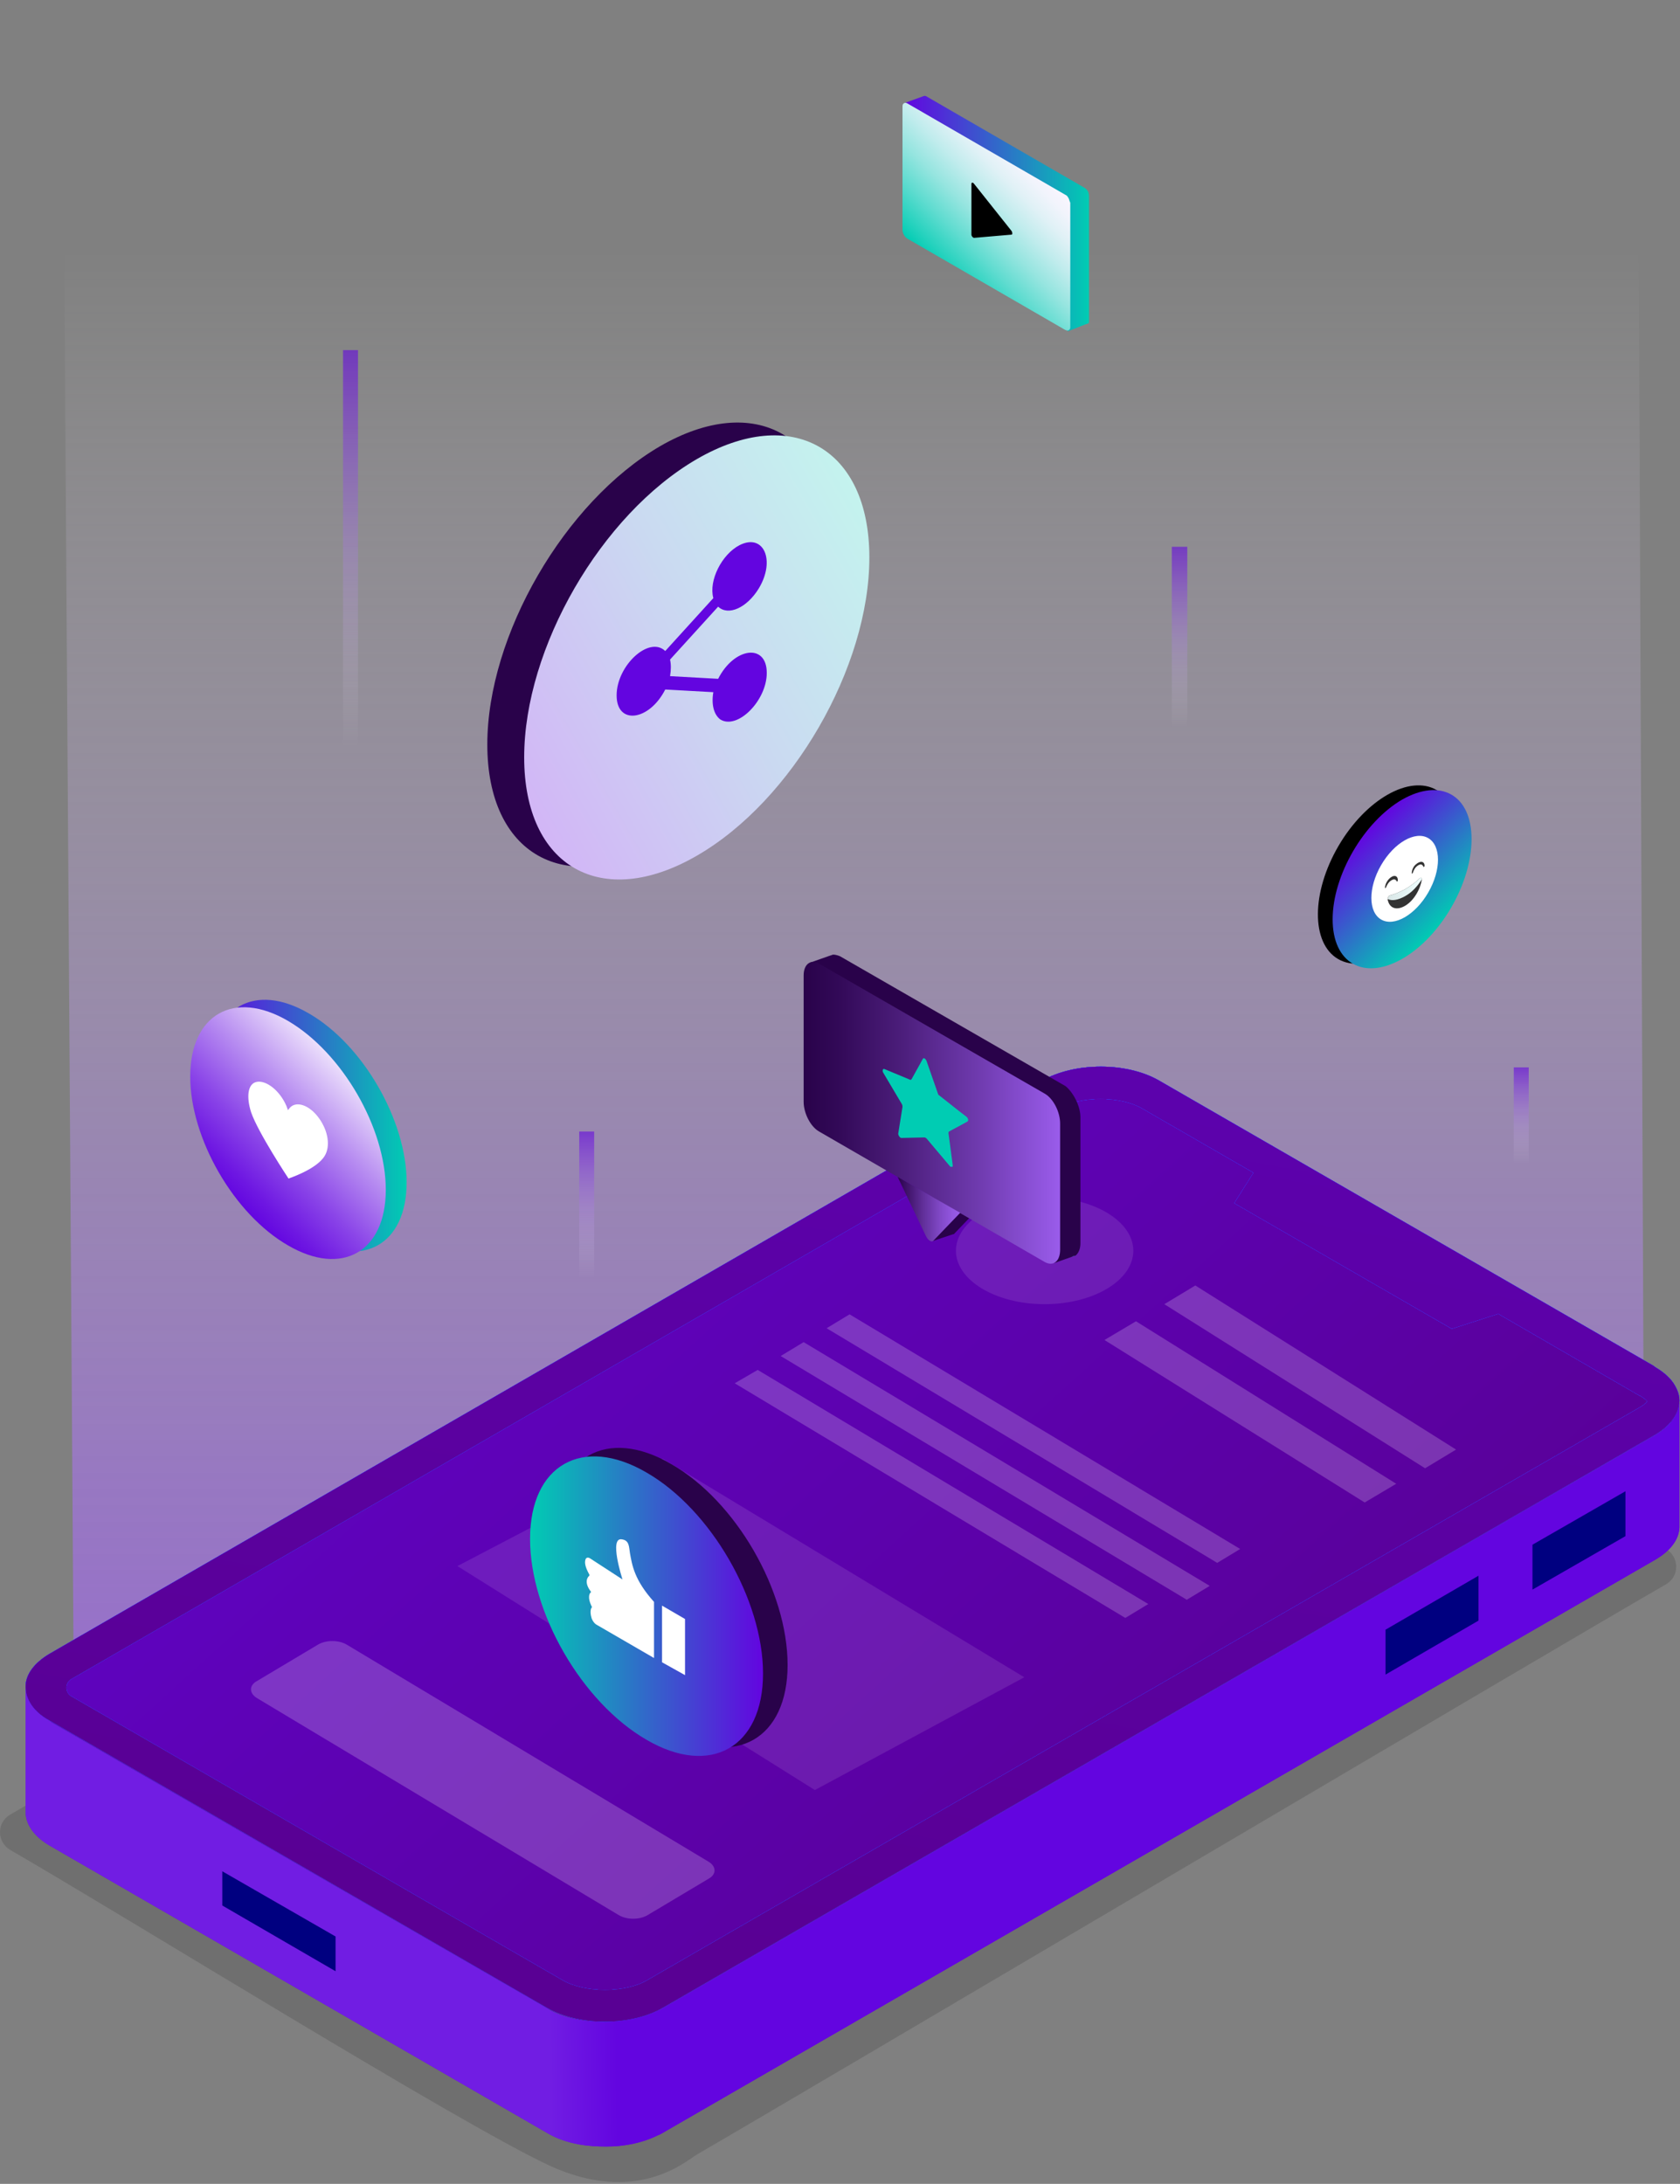
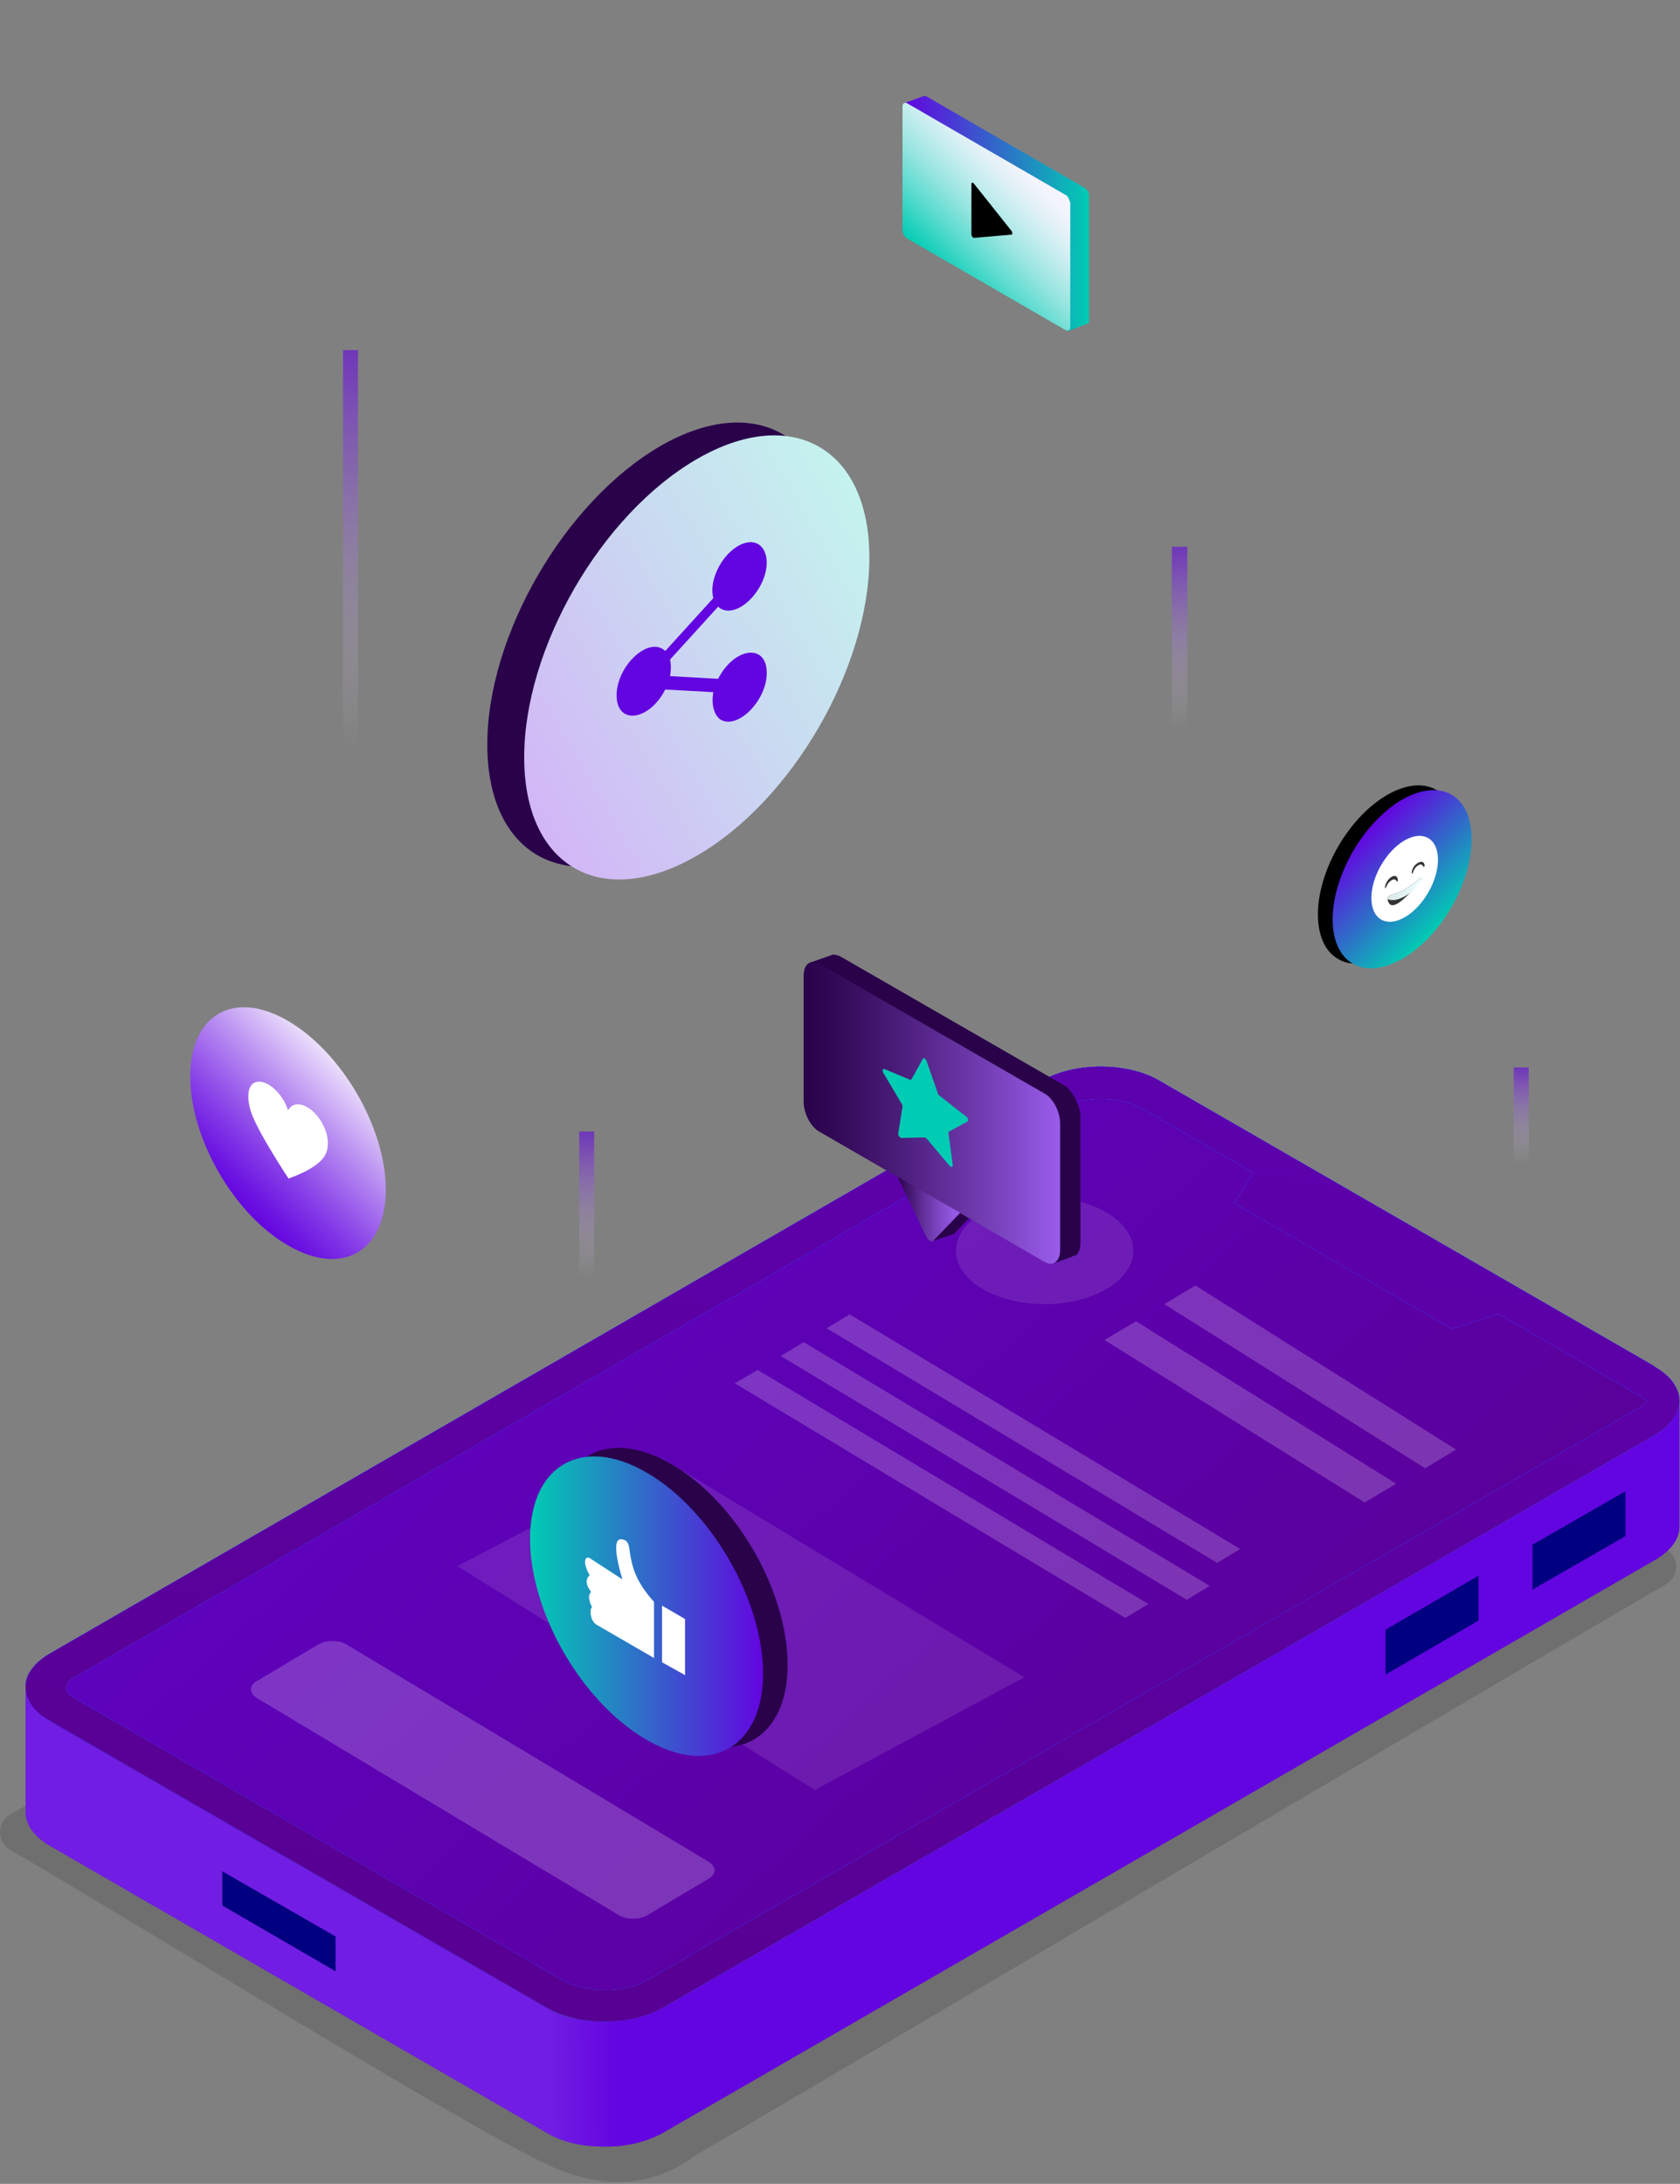
<svg xmlns="http://www.w3.org/2000/svg" width="424" height="551" viewBox="0 0 424 551" fill="none">
  <rect x="0" y="0" width="424" height="551" fill="#808080" stroke="none" />
-   <path opacity="0.7" d="M18.609 424.798L15.777 0H413.334L414.817 355.751L163.984 499.508C163.984 499.508 150.634 506.655 133.777 494.383L18.609 424.798Z" fill="url(#paint0_linear_4701_158667)" />
  <path opacity="0.13" fill-rule="evenodd" clip-rule="evenodd" d="M271.601 304.775C268.904 303.157 265.532 303.157 262.835 304.775C240.853 317.452 31.017 441.52 2.562 457.837C0.944 458.781 0 460.4 0 462.287C0 464.041 0.944 465.794 2.562 466.738C30.882 483.055 115.437 535.514 138.498 546.303C160.614 556.552 173.156 545.224 175.853 543.606C197.834 530.929 392.162 416.032 420.482 399.714C422.1 398.77 423.044 397.152 423.044 395.264C423.044 393.511 422.1 391.758 420.482 390.814C392.297 374.361 293.582 317.452 271.601 304.775Z" fill="black" />
  <path d="M167.354 506.655L417.783 362.089C421.693 359.797 423.851 356.83 423.851 353.863V353.593C423.851 350.492 421.828 347.39 417.783 345.098L292.366 272.68C284.275 267.96 271.059 267.96 262.967 272.68L12.539 417.246C8.494 419.673 6.471 422.775 6.471 425.876C6.471 428.843 8.494 431.945 12.539 434.238L13.079 434.642L137.956 506.655C146.047 511.375 159.263 511.375 167.354 506.655Z" fill="url(#paint1_linear_4701_158667)" />
  <path d="M262.967 272.68L12.539 417.246C8.628 419.538 6.471 422.505 6.471 425.472V425.742C6.471 427.09 6.875 428.304 7.55 429.518C8.494 431.271 10.247 432.889 12.539 434.103L137.956 506.521C146.047 511.241 159.263 511.241 167.354 506.521L417.783 361.955C421.828 359.527 423.851 356.425 423.851 353.324C423.851 352.11 423.447 350.896 422.772 349.683C421.828 347.929 420.075 346.311 417.783 344.963L417.243 344.558L292.366 272.545C284.275 267.96 271.194 267.96 262.967 272.68ZM267.148 279.692C272.677 276.456 282.791 276.456 288.321 279.692L316.371 295.875L311.516 303.562L366.402 335.253L378.135 331.477L413.063 351.705L413.602 351.975L413.737 352.11H413.872C414.951 352.784 415.49 353.189 415.76 353.593C415.49 353.998 414.951 354.403 413.872 355.077L163.309 499.643C157.78 502.879 147.665 502.879 142.001 499.643L18.068 428.034C16.315 427.09 16.315 424.528 18.068 423.584L267.148 279.692Z" fill="#3740FF" />
  <path d="M262.967 272.68L12.539 417.246C8.628 419.538 6.471 422.505 6.471 425.472V425.742C6.471 427.09 6.875 428.304 7.55 429.518C8.494 431.271 10.247 432.889 12.539 434.103L137.956 506.521C146.047 511.241 159.263 511.241 167.354 506.521L417.783 361.955C421.828 359.527 423.851 356.425 423.851 353.324C423.851 352.11 423.447 350.896 422.772 349.683C421.828 347.929 420.075 346.311 417.783 344.963L417.243 344.558L292.366 272.545C284.275 267.96 271.194 267.96 262.967 272.68ZM267.148 279.692C272.677 276.456 282.791 276.456 288.321 279.692L316.371 295.875L311.516 303.562L366.402 335.253L378.135 331.477L413.063 351.705L413.602 351.975L413.737 352.11H413.872C414.951 352.784 415.49 353.189 415.76 353.593C415.49 353.998 414.951 354.403 413.872 355.077L163.309 499.643C157.78 502.879 147.665 502.879 142.001 499.643L18.068 428.034C16.315 427.09 16.315 424.528 18.068 423.584L267.148 279.692Z" fill="url(#paint2_linear_4701_158667)" />
  <path d="M262.967 272.68L12.539 417.246C8.628 419.538 6.471 422.505 6.471 425.472V425.742C6.471 427.09 6.875 428.304 7.55 429.518C8.494 431.271 10.247 432.889 12.539 434.103L137.956 506.521C146.047 511.241 159.263 511.241 167.354 506.521L417.783 361.955C421.828 359.527 423.851 356.425 423.851 353.324C423.851 352.11 423.447 350.896 422.772 349.683C421.828 347.929 420.075 346.311 417.783 344.963L417.243 344.558L292.366 272.545C284.275 267.96 271.194 267.96 262.967 272.68ZM267.148 279.692C272.677 276.456 282.791 276.456 288.321 279.692L316.371 295.875L311.516 303.562L366.402 335.253L378.135 331.477L413.063 351.705L413.602 351.975L413.737 352.11H413.872C414.951 352.784 415.49 353.189 415.76 353.593C415.49 353.998 414.951 354.403 413.872 355.077L163.309 499.643C157.78 502.879 147.665 502.879 142.001 499.643L18.068 428.034C16.315 427.09 16.315 424.528 18.068 423.584L267.148 279.692Z" fill="url(#paint3_linear_4701_158667)" />
  <path d="M262.967 272.68L12.539 417.246C8.628 419.538 6.471 422.505 6.471 425.472V425.742C6.471 427.09 6.875 428.304 7.55 429.518C8.494 431.271 10.247 432.889 12.539 434.103L137.956 506.521C146.047 511.241 159.263 511.241 167.354 506.521L417.783 361.955C421.828 359.527 423.851 356.425 423.851 353.324C423.851 352.11 423.447 350.896 422.772 349.683C421.828 347.929 420.075 346.311 417.783 344.963L417.243 344.558L292.366 272.545C284.275 267.96 271.194 267.96 262.967 272.68ZM267.148 279.692C272.677 276.456 282.791 276.456 288.321 279.692L316.371 295.875L311.516 303.562L366.402 335.253L378.135 331.477L413.063 351.705L413.602 351.975L413.737 352.11H413.872C414.951 352.784 415.49 353.189 415.76 353.593C415.49 353.998 414.951 354.403 413.872 355.077L163.309 499.643C157.78 502.879 147.665 502.879 142.001 499.643L18.068 428.034C16.315 427.09 16.315 424.528 18.068 423.584L267.148 279.692Z" fill="url(#paint4_linear_4701_158667)" />
  <path d="M262.967 272.68L12.539 417.246C8.628 419.538 6.471 422.505 6.471 425.472V425.742C6.471 427.09 6.875 428.304 7.55 429.518C8.494 431.271 10.247 432.889 12.539 434.103L137.956 506.521C146.047 511.241 159.263 511.241 167.354 506.521L417.783 361.955C421.828 359.527 423.851 356.425 423.851 353.324C423.851 352.11 423.447 350.896 422.772 349.683C421.828 347.929 420.075 346.311 417.783 344.963L417.243 344.558L292.366 272.545C284.275 267.96 271.194 267.96 262.967 272.68ZM267.148 279.692C272.677 276.456 282.791 276.456 288.321 279.692L316.371 295.875L311.516 303.562L366.402 335.253L378.135 331.477L413.063 351.705L413.602 351.975L413.737 352.11H413.872C414.951 352.784 415.49 353.189 415.76 353.593C415.49 353.998 414.951 354.403 413.872 355.077L163.309 499.643C157.78 502.879 147.665 502.879 142.001 499.643L18.068 428.034C16.315 427.09 16.315 424.528 18.068 423.584L267.148 279.692Z" fill="url(#paint5_linear_4701_158667)" />
  <path d="M262.967 272.68L12.539 417.246C8.628 419.538 6.471 422.505 6.471 425.472V425.742C6.471 427.09 6.875 428.304 7.55 429.518C8.494 431.271 10.247 432.889 12.539 434.103L137.956 506.521C146.047 511.241 159.263 511.241 167.354 506.521L417.783 361.955C421.828 359.527 423.851 356.425 423.851 353.324C423.851 352.11 423.447 350.896 422.772 349.683C421.828 347.929 420.075 346.311 417.783 344.963L417.243 344.558L292.366 272.545C284.275 267.96 271.194 267.96 262.967 272.68ZM267.148 279.692C272.677 276.456 282.791 276.456 288.321 279.692L316.371 295.875L311.516 303.562L366.402 335.253L378.135 331.477L413.063 351.705L413.602 351.975L413.737 352.11H413.872C414.951 352.784 415.49 353.189 415.76 353.593C415.49 353.998 414.951 354.403 413.872 355.077L163.309 499.643C157.78 502.879 147.665 502.879 142.001 499.643L18.068 428.034C16.315 427.09 16.315 424.528 18.068 423.584L267.148 279.692Z" fill="url(#paint6_linear_4701_158667)" />
  <path d="M262.967 272.68L12.539 417.246C8.628 419.538 6.471 422.505 6.471 425.472V425.742C6.471 427.09 6.875 428.304 7.55 429.518C8.494 431.271 10.247 432.889 12.539 434.103L137.956 506.521C146.047 511.241 159.263 511.241 167.354 506.521L417.783 361.955C421.828 359.527 423.851 356.425 423.851 353.324C423.851 352.11 423.447 350.896 422.772 349.683C421.828 347.929 420.075 346.311 417.783 344.963L417.243 344.558L292.366 272.545C284.275 267.96 271.194 267.96 262.967 272.68ZM267.148 279.692C272.677 276.456 282.791 276.456 288.321 279.692L316.371 295.875L311.516 303.562L366.402 335.253L378.135 331.477L413.063 351.705L413.602 351.975L413.737 352.11H413.872C414.951 352.784 415.49 353.189 415.76 353.593C415.49 353.998 414.951 354.403 413.872 355.077L163.309 499.643C157.78 502.879 147.665 502.879 142.001 499.643L18.068 428.034C16.315 427.09 16.315 424.528 18.068 423.584L267.148 279.692Z" fill="url(#paint7_linear_4701_158667)" />
  <path d="M167.357 538.077L417.785 393.511C421.696 391.218 423.719 388.386 423.854 385.419V384.61V384.475V353.863C423.719 356.83 421.696 359.797 417.785 362.089L167.357 506.655C166.952 506.925 166.413 507.195 166.008 507.33C162.232 509.218 157.782 510.027 153.062 510.162C150.769 510.162 148.477 510.027 146.184 509.622C143.083 509.083 140.251 508.139 137.958 506.655L13.081 434.642L12.542 434.237C8.496 431.945 6.473 428.843 6.473 425.876V456.893C6.338 459.995 8.361 463.232 12.542 465.659L137.958 538.077C140.385 539.56 143.217 540.504 146.184 541.044C148.342 541.448 150.769 541.583 153.062 541.583C157.647 541.583 162.232 540.639 166.008 538.751C166.413 538.616 166.952 538.347 167.357 538.077Z" fill="#6305E0" />
  <path d="M167.357 538.077L417.785 393.511C421.696 391.218 423.719 388.386 423.854 385.419V384.61V384.475V353.863C423.719 356.83 421.696 359.797 417.785 362.089L167.357 506.655C166.952 506.925 166.413 507.195 166.008 507.33C162.232 509.218 157.782 510.027 153.062 510.162C150.769 510.162 148.477 510.027 146.184 509.622C143.083 509.083 140.251 508.139 137.958 506.655L13.081 434.642L12.542 434.237C8.496 431.945 6.473 428.843 6.473 425.876V456.893C6.338 459.995 8.361 463.232 12.542 465.659L137.958 538.077C140.385 539.56 143.217 540.504 146.184 541.044C148.342 541.448 150.769 541.583 153.062 541.583C157.647 541.583 162.232 540.639 166.008 538.751C166.413 538.616 166.952 538.347 167.357 538.077Z" fill="url(#paint8_linear_4701_158667)" />
  <path d="M373.147 408.884V397.556L349.682 411.177V422.505L373.147 408.884Z" fill="#000080" />
  <path d="M410.231 387.577V376.249L386.766 389.735V401.063L410.231 387.577Z" fill="#000080" />
  <path d="M56.1 480.763V472.132L84.689 488.584V497.35L56.1 480.763Z" fill="#000080" />
  <g opacity="0.2">
    <path d="M156.163 483.191L64.865 428.439C62.842 427.225 62.842 425.202 64.865 424.123L80.238 414.953C82.261 413.74 85.498 413.74 87.521 414.953L178.818 469.705C180.841 470.919 180.841 472.941 178.818 474.02L163.445 483.191C161.422 484.404 158.185 484.404 156.163 483.191Z" fill="white" />
    <path d="M359.663 370.45L293.854 329.05L301.675 324.33L367.485 365.731L359.663 370.45Z" fill="white" />
    <path d="M344.421 379.081L278.746 338.085L286.703 333.365L352.378 374.361L344.421 379.081Z" fill="white" />
    <path opacity="0.5" d="M263.644 329.05C276.008 329.05 286.03 323.012 286.03 315.564C286.03 308.116 276.008 302.078 263.644 302.078C251.28 302.078 241.258 308.116 241.258 315.564C241.258 323.012 251.28 329.05 263.644 329.05Z" fill="white" />
    <path d="M307.201 394.32L208.621 335.118L214.42 331.612L313 390.814L307.201 394.32Z" fill="white" />
    <path d="M299.516 403.625L197.025 342.131L202.824 338.625L305.315 400.119L299.516 403.625Z" fill="white" />
    <path d="M284.008 408.21L185.428 349.008L191.227 345.637L289.807 404.704L284.008 408.21Z" fill="white" />
    <path opacity="0.5" d="M205.656 451.634L115.438 395.129L167.222 368.023L258.52 423.179L205.656 451.634Z" fill="white" />
  </g>
  <path opacity="0.61" d="M86.576 88.331H90.352V202.959H86.576V88.331Z" fill="url(#paint9_linear_4701_158667)" />
  <path opacity="0.61" d="M382.047 269.308H385.823V296.954H382.047V269.308Z" fill="url(#paint10_linear_4701_158667)" />
  <path opacity="0.61" d="M295.738 137.958H299.649V190.013H295.738V137.958Z" fill="url(#paint11_linear_4701_158667)" />
  <path opacity="0.61" d="M146.182 285.491H149.958V327.431H146.182V285.491Z" fill="url(#paint12_linear_4701_158667)" />
  <path d="M198.776 420.078C198.776 438.688 185.56 446.24 169.377 436.8C153.06 427.36 139.979 404.704 139.979 386.094C139.979 367.484 153.194 359.932 169.377 369.372C185.695 378.677 198.776 401.332 198.776 420.078Z" fill="url(#paint13_linear_4701_158667)" />
  <path d="M192.575 422.235C192.575 440.845 179.359 448.397 163.176 438.957C146.858 429.517 133.777 406.861 133.777 388.251C133.777 369.641 146.993 362.089 163.176 371.529C179.359 380.834 192.575 403.625 192.575 422.235Z" fill="url(#paint14_linear_4701_158667)" />
  <path d="M172.887 422.64L167.088 419.403V405.108L172.887 408.48V422.64Z" fill="white" />
  <path d="M158.994 391.892C158.725 390.274 158.86 388.656 156.972 388.386C153.6 387.712 157.106 398.5 157.106 398.5L149.015 393.241C148.476 392.836 147.936 392.971 147.801 393.376C147.532 394.05 147.532 395.129 148.745 397.287V397.556C148.341 397.826 147.262 399.175 149.15 401.602V401.737C148.88 401.872 148.071 402.816 149.42 405.513C149.285 405.513 148.745 406.322 149.285 408.21C149.555 409.019 150.094 409.693 150.633 409.963L165.063 418.324V404.164C160.073 398.635 159.534 394.859 158.994 391.892Z" fill="white" />
-   <path d="M102.625 298.302C102.625 313.946 91.567 320.284 77.946 312.327C64.326 304.506 53.268 285.356 53.268 269.713C53.268 254.069 64.326 247.731 77.946 255.688C91.567 263.509 102.625 282.659 102.625 298.302Z" fill="url(#paint15_linear_4701_158667)" />
  <path d="M97.365 300.19C97.365 315.833 86.307 322.172 72.686 314.215C59.066 306.393 48.008 287.244 48.008 271.6C48.008 255.957 59.066 249.619 72.686 257.575C86.307 265.532 97.365 284.547 97.365 300.19Z" fill="url(#paint16_linear_4701_158667)" />
  <path d="M81.99 291.559C83.339 289.267 82.934 285.491 80.507 282.119C78.079 278.748 74.708 277.669 73.09 279.557L72.685 280.096L72.28 279.018C70.662 275.242 67.291 272.545 64.863 272.949C62.436 273.354 62.166 276.86 63.38 280.636C65.133 285.76 72.82 297.358 72.82 297.358C72.685 297.358 79.967 295.066 81.99 291.559Z" fill="white" />
  <path d="M272.679 281.85V313.676C272.679 315.159 272.139 316.238 271.465 316.778L270.656 317.047L266.071 318.666L263.913 314.62L264.722 314.081L247.595 304.236L240.853 311.249C240.853 311.383 240.718 311.383 240.583 311.383L235.324 313.137L238.29 308.686L232.222 295.335L211.993 283.603C209.836 282.389 208.083 279.018 208.083 276.051V244.495L204.441 242.876L209.431 241.123L210.24 240.854C210.78 240.854 211.319 240.988 211.993 241.258L268.903 274.028C270.791 275.512 272.679 279.018 272.679 281.85Z" fill="url(#paint17_linear_4701_158667)" />
  <path d="M209.971 240.989L209.162 241.258C209.432 241.123 209.702 241.123 209.971 240.989Z" fill="url(#paint18_linear_4701_158667)" />
  <path d="M271.331 316.778C271.061 316.913 270.791 317.048 270.521 317.048L271.331 316.778Z" fill="url(#paint19_linear_4701_158667)" />
  <path d="M263.644 318.396L206.735 285.491C204.577 284.277 202.824 280.906 202.824 277.939V246.113C202.824 243.281 204.577 241.932 206.735 243.146L263.644 275.916C265.802 277.13 267.555 280.501 267.555 283.468V315.294C267.555 318.261 265.802 319.609 263.644 318.396Z" fill="url(#paint20_linear_4701_158667)" />
  <path d="M226.559 296.954L233.706 311.923C234.245 313.002 235.189 313.541 235.594 313.002L242.337 305.989L226.559 296.954Z" fill="url(#paint21_linear_4701_158667)" />
  <path d="M244.227 282.929L244.362 282.659C244.227 282.794 244.227 282.794 244.227 282.929L243.013 283.603L239.507 285.491C239.372 285.626 239.372 285.761 239.372 285.896L239.776 288.862L240.451 293.987C240.451 294.257 240.451 294.392 240.316 294.392H240.181C240.046 294.392 239.776 294.392 239.642 294.122L233.843 287.244C233.708 287.109 233.438 286.974 233.303 286.974L227.505 287.109C227.1 287.109 226.695 286.435 226.695 286.03L227.774 279.288C227.774 279.153 227.774 278.883 227.639 278.613L222.919 270.657C222.65 270.252 222.785 269.848 222.919 269.713C223.054 269.713 223.054 269.713 223.189 269.713L229.662 272.41C229.797 272.545 229.932 272.41 230.067 272.275L232.09 268.634L232.899 267.151L233.034 267.016C233.303 266.881 233.708 267.285 233.843 267.69L236.81 276.186L241.934 280.232L243.687 281.58C244.362 281.985 244.496 282.794 244.227 282.929Z" fill="#00CCB3" />
  <path d="M274.838 49.627V80.914C274.838 81.183 274.838 81.453 274.703 81.588L273.894 81.858L269.444 83.611L268.635 78.891L233.977 58.797C233.302 58.393 232.628 57.314 232.628 56.505V28.185L228.178 26.027L233.033 24.274C233.302 24.139 233.572 24.139 233.977 24.409L273.624 47.335C273.894 47.469 274.029 47.604 274.299 47.874C274.433 48.009 274.433 48.144 274.568 48.279C274.703 48.413 274.703 48.548 274.703 48.683C274.838 48.953 274.838 49.357 274.838 49.627Z" fill="url(#paint22_linear_4701_158667)" />
  <path d="M269.849 50.436C269.849 50.301 269.714 50.167 269.714 50.032C269.579 49.897 269.579 49.762 269.444 49.627C269.309 49.358 269.039 49.223 268.77 49.088L229.122 26.162C228.717 25.892 228.448 25.892 228.178 26.027C227.908 26.162 227.773 26.432 227.773 26.836V30.612V54.212V57.988C227.773 58.797 228.313 59.876 229.122 60.281L268.77 83.206C269.309 83.476 269.714 83.476 269.983 83.072C270.118 82.937 270.118 82.667 270.118 82.397V79.835V78.486V75.924V57.584V55.021V53.673V51.111C269.983 50.976 269.983 50.706 269.849 50.436Z" fill="url(#paint23_linear_4701_158667)" />
  <path d="M245.17 52.729V46.391C245.17 45.986 245.574 45.986 245.844 46.391L250.564 52.324L255.284 58.258C255.554 58.663 255.554 59.202 255.284 59.202L250.564 59.606L245.844 60.011C245.574 60.011 245.17 59.606 245.17 59.202V52.729Z" fill="black" />
  <path d="M122.988 187.855C122.988 215.5 142.542 226.559 166.547 212.668C190.686 198.778 210.105 165.064 210.105 137.419C210.105 109.773 190.551 98.715 166.547 112.605C142.542 126.63 122.988 160.209 122.988 187.855Z" fill="url(#paint24_linear_4701_158667)" />
  <path d="M132.293 191.091C132.293 218.737 151.847 229.795 175.852 215.905C199.991 202.015 219.41 168.3 219.41 140.655C219.41 113.009 199.856 101.951 175.852 115.841C151.712 129.866 132.293 163.446 132.293 191.091Z" fill="url(#paint25_linear_4701_158667)" />
  <path fill-rule="evenodd" clip-rule="evenodd" d="M180.032 174.639L167.895 173.965C163.849 181.921 155.623 183 155.623 175.448C155.623 167.896 163.849 160.344 167.895 164.255L180.032 150.904C178.818 146.454 182.19 139.846 186.64 137.553C192.709 134.452 195.81 141.329 191.495 148.477C188.528 153.332 183.808 155.489 181.246 153.062L169.109 166.413C169.378 167.626 169.378 168.975 169.109 170.593L181.246 171.268C185.291 163.311 193.518 162.232 193.518 169.784C193.518 176.797 186.101 184.214 181.785 181.517C180.167 180.303 179.493 177.741 180.032 174.639Z" fill="#6305E0" />
  <path d="M362.49 227.865C369.369 216.098 369.42 203.33 362.605 199.345C355.789 195.361 344.688 201.669 337.809 213.436C330.93 225.202 330.879 237.971 337.694 241.956C344.51 245.94 355.611 239.631 362.49 227.865Z" fill="black" />
  <path d="M336.332 231.953C336.332 243.011 344.154 247.461 353.863 241.932C363.573 236.403 371.395 222.917 371.395 211.724C371.395 200.531 363.573 196.216 353.863 201.745C344.154 207.409 336.332 220.895 336.332 231.953Z" fill="url(#paint26_linear_4701_158667)" />
  <path d="M360.471 225.169C363.748 219.493 363.738 213.352 360.448 211.453C357.159 209.554 351.836 212.616 348.559 218.291C345.282 223.967 345.292 230.108 348.581 232.007C351.87 233.907 357.194 230.845 360.471 225.169Z" fill="white" />
  <path d="M351.167 222.108C351.841 221.704 352.246 221.838 352.516 222.378C352.516 222.513 352.785 222.378 352.785 222.108C352.785 221.299 352.381 220.894 351.707 221.029C350.628 221.299 349.549 222.782 349.549 223.996C349.549 224.131 349.684 224.131 349.819 223.861C350.088 223.187 350.493 222.513 351.167 222.108Z" fill="#333333" />
  <path d="M357.911 218.332C357.237 218.737 356.832 219.411 356.563 220.22C356.563 220.355 356.293 220.49 356.293 220.355C356.293 219.546 356.698 218.602 357.372 218.063C358.451 217.119 359.53 217.253 359.53 218.467C359.53 218.602 359.395 218.737 359.26 218.737C358.99 218.063 358.586 217.928 357.911 218.332Z" fill="#333333" />
-   <path d="M358.853 221.839C358.449 224.536 356.696 227.368 354.538 228.581C352.38 229.795 350.627 229.121 350.223 226.963V226.828C350.223 226.424 350.492 225.884 350.897 225.884C351.976 225.615 353.189 225.075 354.538 224.401C355.887 223.592 357.1 222.783 358.179 221.704C358.584 221.299 358.853 221.434 358.853 221.839Z" fill="#333333" />
+   <path d="M358.853 221.839C352.38 229.795 350.627 229.121 350.223 226.963V226.828C350.223 226.424 350.492 225.884 350.897 225.884C351.976 225.615 353.189 225.075 354.538 224.401C355.887 223.592 357.1 222.783 358.179 221.704C358.584 221.299 358.853 221.434 358.853 221.839Z" fill="#333333" />
  <path d="M358.853 221.839C357.775 223.592 356.291 225.21 354.538 226.154C352.785 227.098 351.302 227.368 350.223 226.828C350.223 226.424 350.492 225.884 350.897 225.884C351.976 225.615 353.189 225.075 354.538 224.401C355.887 223.592 357.1 222.783 358.179 221.704C358.584 221.299 358.853 221.434 358.853 221.839Z" fill="url(#paint27_linear_4701_158667)" />
  <defs>
    <linearGradient id="paint0_linear_4701_158667" x1="215.31" y1="501.584" x2="215.31" y2="-0.058" gradientUnits="userSpaceOnUse">
      <stop offset="0.159" stop-color="#A169EC" stop-opacity="0.98" />
      <stop offset="0.249" stop-color="#A772EE" stop-opacity="0.857" />
      <stop offset="0.396" stop-color="#B68AF1" stop-opacity="0.657" />
      <stop offset="0.581" stop-color="#CFB2F5" stop-opacity="0.405" />
      <stop offset="0.795" stop-color="#F1E8FC" stop-opacity="0.113" />
      <stop offset="0.878" stop-color="white" stop-opacity="0" />
    </linearGradient>
    <linearGradient id="paint1_linear_4701_158667" x1="-13.239" y1="157.352" x2="305.617" y2="508.925" gradientUnits="userSpaceOnUse">
      <stop stop-color="#6305E0" />
      <stop offset="1" stop-color="#590094" />
    </linearGradient>
    <linearGradient id="paint2_linear_4701_158667" x1="260.201" y1="258.139" x2="162.739" y2="542.717" gradientUnits="userSpaceOnUse">
      <stop offset="0" stop-color="#3740FF" />
      <stop offset="0.998" stop-color="#3740FF" />
    </linearGradient>
    <linearGradient id="paint3_linear_4701_158667" x1="260.201" y1="258.139" x2="162.739" y2="542.717" gradientUnits="userSpaceOnUse">
      <stop offset="0" stop-color="#3740FF" />
      <stop offset="0.998" stop-color="#3740FF" />
    </linearGradient>
    <linearGradient id="paint4_linear_4701_158667" x1="260.201" y1="258.139" x2="162.739" y2="542.717" gradientUnits="userSpaceOnUse">
      <stop offset="0" stop-color="#3740FF" />
      <stop offset="0.998" stop-color="#3740FF" />
    </linearGradient>
    <linearGradient id="paint5_linear_4701_158667" x1="260.201" y1="258.139" x2="162.739" y2="542.717" gradientUnits="userSpaceOnUse">
      <stop offset="0" stop-color="#3740FF" />
      <stop offset="0.998" stop-color="#3740FF" />
    </linearGradient>
    <linearGradient id="paint6_linear_4701_158667" x1="260.201" y1="258.139" x2="162.739" y2="542.717" gradientUnits="userSpaceOnUse">
      <stop offset="0" stop-color="#3740FF" />
      <stop offset="0.998" stop-color="#3740FF" />
    </linearGradient>
    <linearGradient id="paint7_linear_4701_158667" x1="328.765" y1="-224.467" x2="195.915" y2="493.716" gradientUnits="userSpaceOnUse">
      <stop offset="5.954e-05" stop-color="#6305E0" />
      <stop offset="1" stop-color="#590094" />
    </linearGradient>
    <linearGradient id="paint8_linear_4701_158667" x1="154.898" y1="449.371" x2="137.934" y2="449.583" gradientUnits="userSpaceOnUse">
      <stop offset="0" stop-color="#6305E0" />
      <stop offset="0.998" stop-color="#711DE3" />
    </linearGradient>
    <linearGradient id="paint9_linear_4701_158667" x1="88.5" y1="88.385" x2="88.5" y2="203.012" gradientUnits="userSpaceOnUse">
      <stop stop-color="#6305E0" stop-opacity="0.98" />
      <stop offset="0.098" stop-color="#7019E3" stop-opacity="0.871" />
      <stop offset="0.3" stop-color="#914EE9" stop-opacity="0.645" />
      <stop offset="0.589" stop-color="#C6A3F4" stop-opacity="0.323" />
      <stop offset="0.878" stop-color="white" stop-opacity="0" />
    </linearGradient>
    <linearGradient id="paint10_linear_4701_158667" x1="383.917" y1="269.361" x2="383.916" y2="296.954" gradientUnits="userSpaceOnUse">
      <stop stop-color="#6305E0" stop-opacity="0.98" />
      <stop offset="0.098" stop-color="#7019E3" stop-opacity="0.871" />
      <stop offset="0.3" stop-color="#914EE9" stop-opacity="0.645" />
      <stop offset="0.589" stop-color="#C6A3F4" stop-opacity="0.323" />
      <stop offset="0.878" stop-color="white" stop-opacity="0" />
    </linearGradient>
    <linearGradient id="paint11_linear_4701_158667" x1="297.653" y1="137.925" x2="297.652" y2="190.064" gradientUnits="userSpaceOnUse">
      <stop stop-color="#6305E0" stop-opacity="0.98" />
      <stop offset="0.098" stop-color="#7019E3" stop-opacity="0.871" />
      <stop offset="0.3" stop-color="#914EE9" stop-opacity="0.645" />
      <stop offset="0.589" stop-color="#C6A3F4" stop-opacity="0.323" />
      <stop offset="0.878" stop-color="white" stop-opacity="0" />
    </linearGradient>
    <linearGradient id="paint12_linear_4701_158667" x1="148.027" y1="285.502" x2="148.026" y2="327.494" gradientUnits="userSpaceOnUse">
      <stop stop-color="#6305E0" stop-opacity="0.98" />
      <stop offset="0.098" stop-color="#7019E3" stop-opacity="0.871" />
      <stop offset="0.3" stop-color="#914EE9" stop-opacity="0.645" />
      <stop offset="0.589" stop-color="#C6A3F4" stop-opacity="0.323" />
      <stop offset="0.878" stop-color="white" stop-opacity="0" />
    </linearGradient>
    <linearGradient id="paint13_linear_4701_158667" x1="139.963" y1="403.05" x2="198.814" y2="403.05" gradientUnits="userSpaceOnUse">
      <stop offset="5.954e-05" stop-color="#29024A" />
      <stop offset="1" stop-color="#29024A" />
    </linearGradient>
    <linearGradient id="paint14_linear_4701_158667" x1="133.697" y1="405.256" x2="192.547" y2="405.256" gradientUnits="userSpaceOnUse">
      <stop stop-color="#00CCB3" />
      <stop offset="1" stop-color="#6305E0" />
    </linearGradient>
    <linearGradient id="paint15_linear_4701_158667" x1="53.179" y1="284.04" x2="102.61" y2="284.04" gradientUnits="userSpaceOnUse">
      <stop stop-color="#6305E0" />
      <stop offset="1" stop-color="#00CCB3" />
    </linearGradient>
    <linearGradient id="paint16_linear_4701_158667" x1="57.514" y1="301.009" x2="87.745" y2="270.777" gradientUnits="userSpaceOnUse">
      <stop stop-color="#6305E0" />
      <stop offset="0.115" stop-color="#6E17E2" />
      <stop offset="0.346" stop-color="#8A44E8" />
      <stop offset="0.669" stop-color="#B88EF1" />
      <stop offset="0.995" stop-color="#EBDEFB" />
    </linearGradient>
    <linearGradient id="paint17_linear_4701_158667" x1="204.218" y1="279.873" x2="272.627" y2="279.873" gradientUnits="userSpaceOnUse">
      <stop offset="5.954e-05" stop-color="#29024A" />
      <stop offset="1" stop-color="#29024A" />
    </linearGradient>
    <linearGradient id="paint18_linear_4701_158667" x1="209.199" y1="241.189" x2="210.02" y2="241.189" gradientUnits="userSpaceOnUse">
      <stop stop-color="#19B0CB" />
      <stop offset="1" stop-color="#5DD3DC" />
    </linearGradient>
    <linearGradient id="paint19_linear_4701_158667" x1="270.511" y1="316.906" x2="271.349" y2="316.906" gradientUnits="userSpaceOnUse">
      <stop stop-color="#19B0CB" />
      <stop offset="1" stop-color="#5DD3DC" />
    </linearGradient>
    <linearGradient id="paint20_linear_4701_158667" x1="202.832" y1="280.835" x2="267.563" y2="280.835" gradientUnits="userSpaceOnUse">
      <stop stop-color="#29024A" />
      <stop offset="0.131" stop-color="#320957" />
      <stop offset="0.376" stop-color="#4B1D7A" />
      <stop offset="0.705" stop-color="#723DB3" />
      <stop offset="1" stop-color="#9A5CEB" />
    </linearGradient>
    <linearGradient id="paint21_linear_4701_158667" x1="226.561" y1="305.154" x2="242.38" y2="305.154" gradientUnits="userSpaceOnUse">
      <stop stop-color="#29024A" />
      <stop offset="0.095" stop-color="#370D5E" />
      <stop offset="0.407" stop-color="#612F9A" />
      <stop offset="0.673" stop-color="#8048C6" />
      <stop offset="0.879" stop-color="#9357E1" />
      <stop offset="1" stop-color="#9A5CEB" />
    </linearGradient>
    <linearGradient id="paint22_linear_4701_158667" x1="228.124" y1="53.872" x2="274.872" y2="53.872" gradientUnits="userSpaceOnUse">
      <stop stop-color="#6305E0" />
      <stop offset="1" stop-color="#00CCB3" />
    </linearGradient>
    <linearGradient id="paint23_linear_4701_158667" x1="236.064" y1="67.552" x2="261.694" y2="41.921" gradientUnits="userSpaceOnUse">
      <stop stop-color="#00CCB3" />
      <stop offset="0.083" stop-color="#1FD1BC" />
      <stop offset="0.276" stop-color="#60DCD0" />
      <stop offset="0.459" stop-color="#97E5E0" />
      <stop offset="0.628" stop-color="#C1ECED" />
      <stop offset="0.78" stop-color="#E0F1F6" />
      <stop offset="0.909" stop-color="#F2F4FC" />
      <stop offset="1" stop-color="#F9F5FE" />
    </linearGradient>
    <linearGradient id="paint24_linear_4701_158667" x1="210.142" y1="162.682" x2="122.966" y2="162.682" gradientUnits="userSpaceOnUse">
      <stop offset="5.954e-05" stop-color="#29024A" />
      <stop offset="1" stop-color="#29024A" />
    </linearGradient>
    <linearGradient id="paint25_linear_4701_158667" x1="127.155" y1="194.058" x2="224.522" y2="137.844" gradientUnits="userSpaceOnUse">
      <stop stop-color="#D2B6F6" />
      <stop offset="0.548" stop-color="#CADAF1" />
      <stop offset="1" stop-color="#C4F3EE" />
    </linearGradient>
    <linearGradient id="paint26_linear_4701_158667" x1="343.164" y1="211.201" x2="364.556" y2="232.593" gradientUnits="userSpaceOnUse">
      <stop stop-color="#6305E0" />
      <stop offset="1" stop-color="#00CCB3" />
    </linearGradient>
    <linearGradient id="paint27_linear_4701_158667" x1="350.229" y1="224.237" x2="358.862" y2="224.237" gradientUnits="userSpaceOnUse">
      <stop stop-color="#D9E6E6" />
      <stop offset="1" stop-color="#EFFFFF" />
    </linearGradient>
  </defs>
</svg>